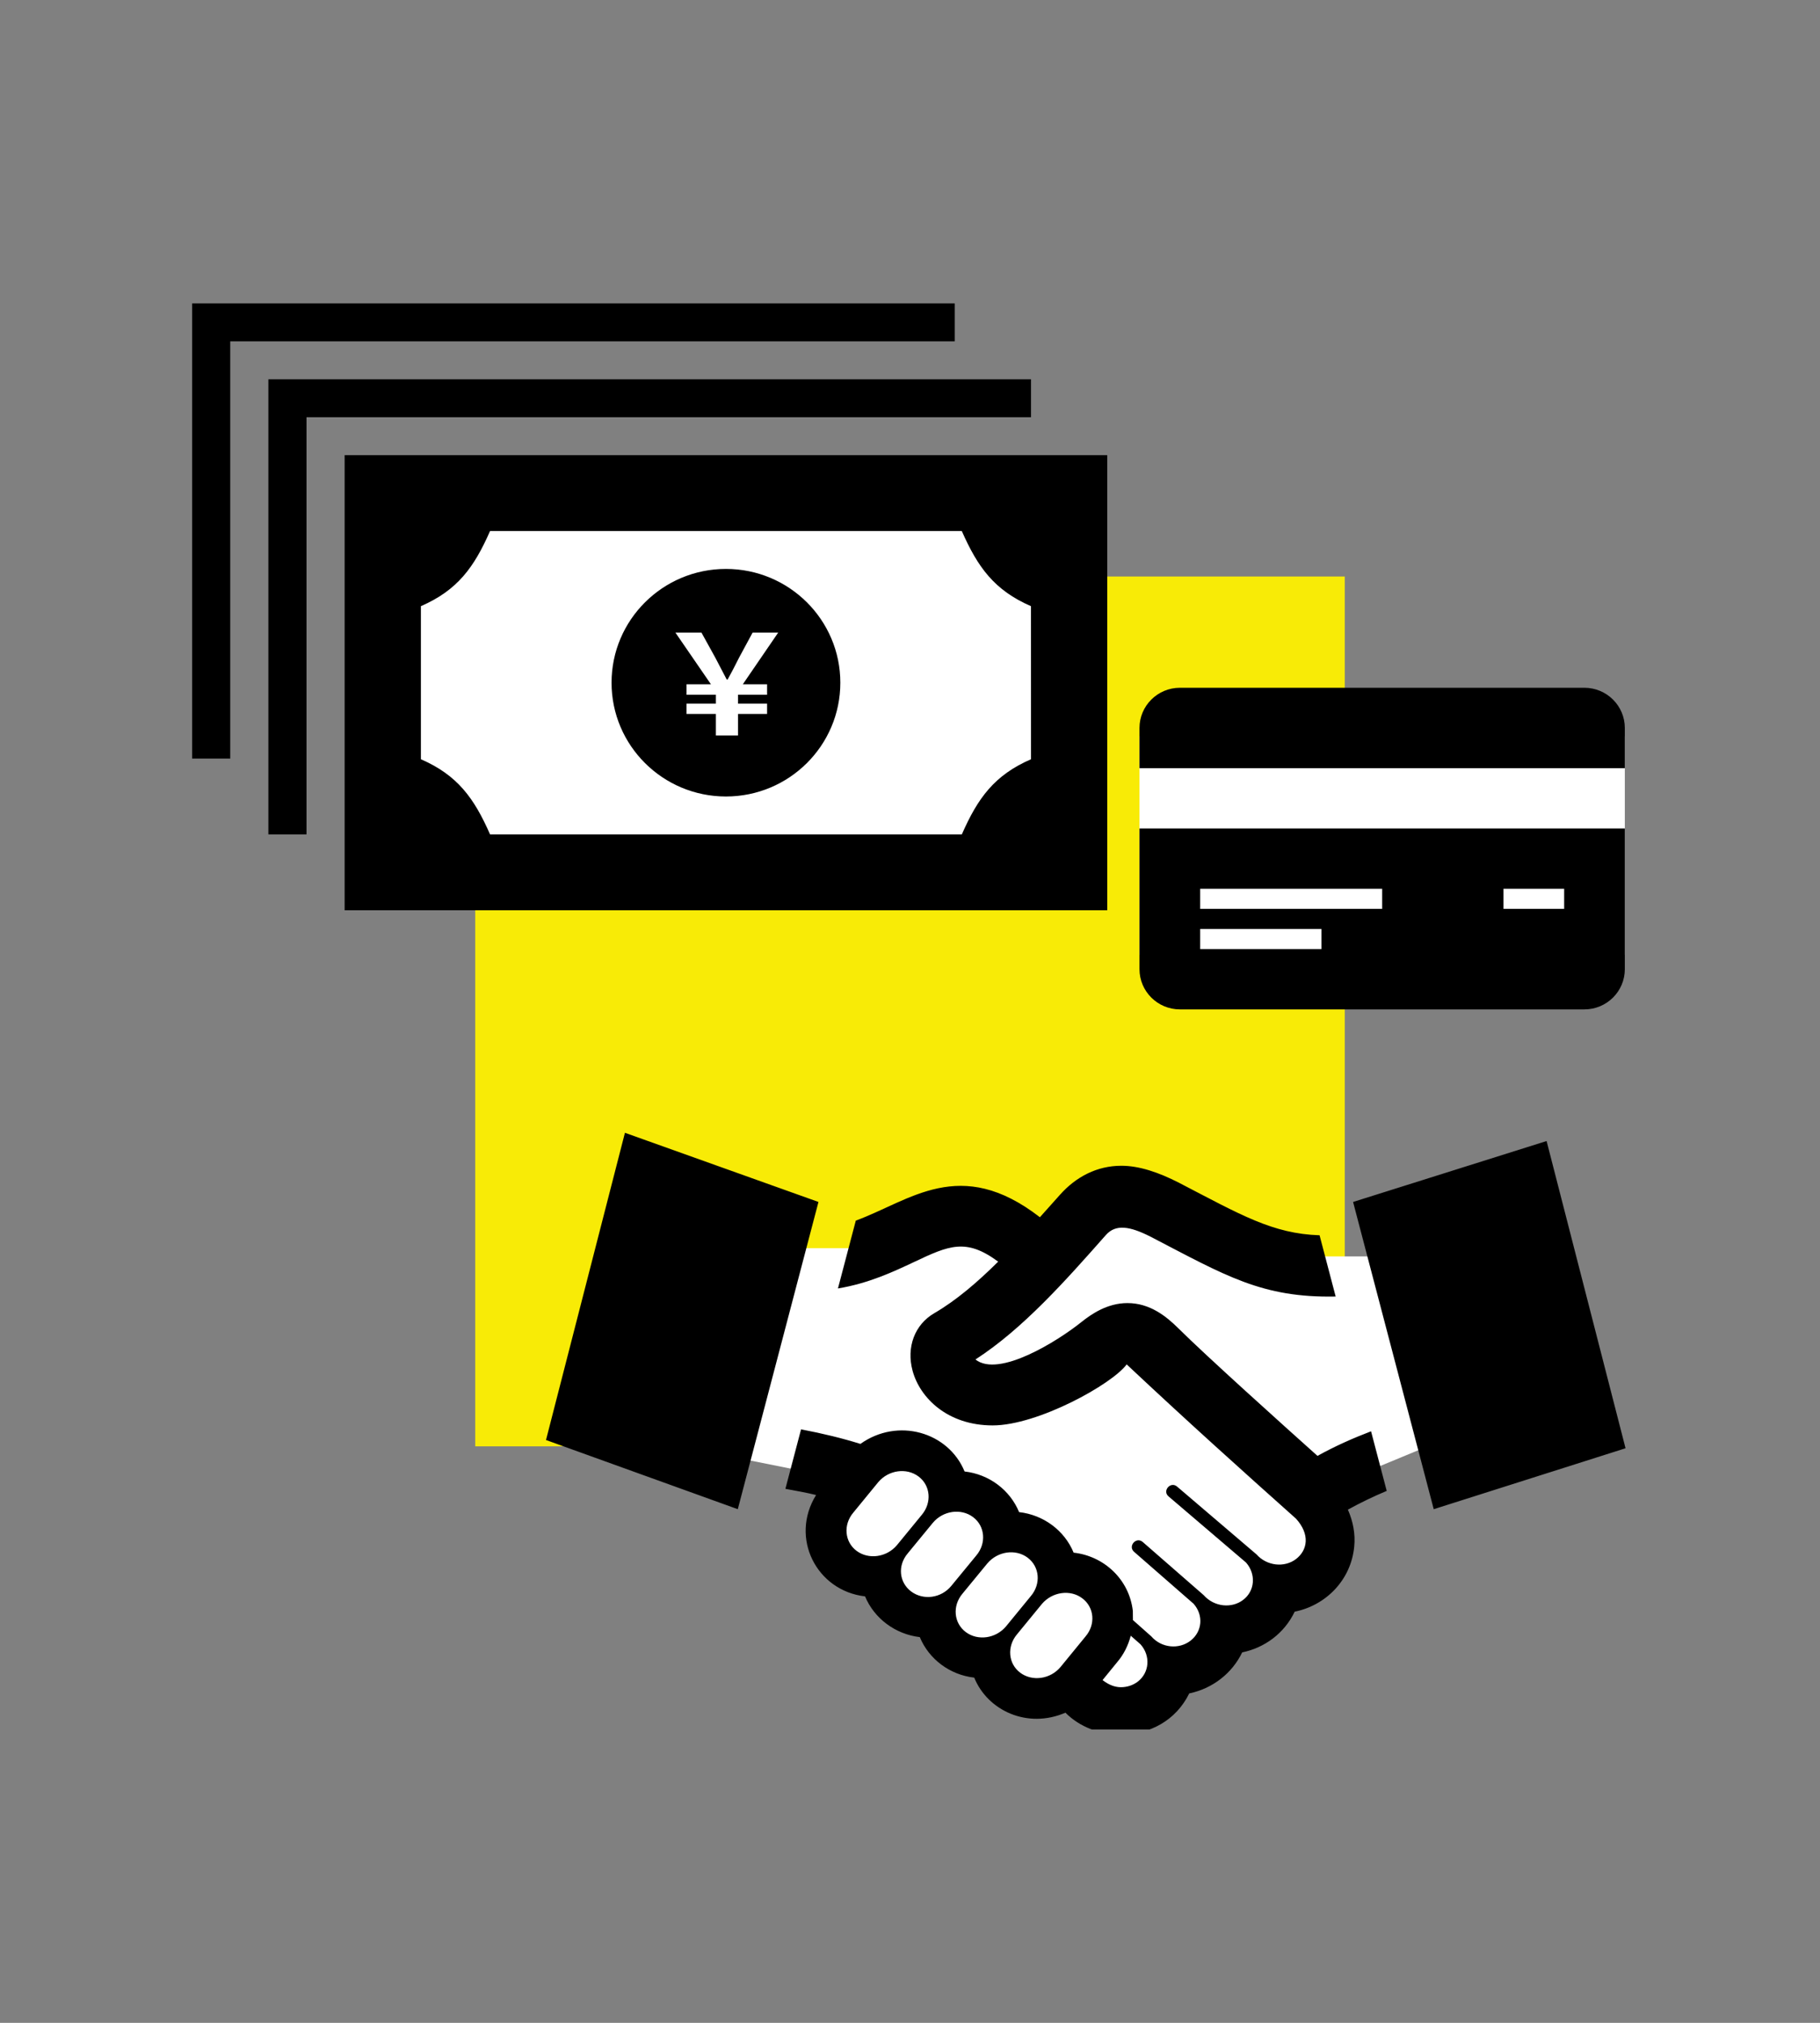
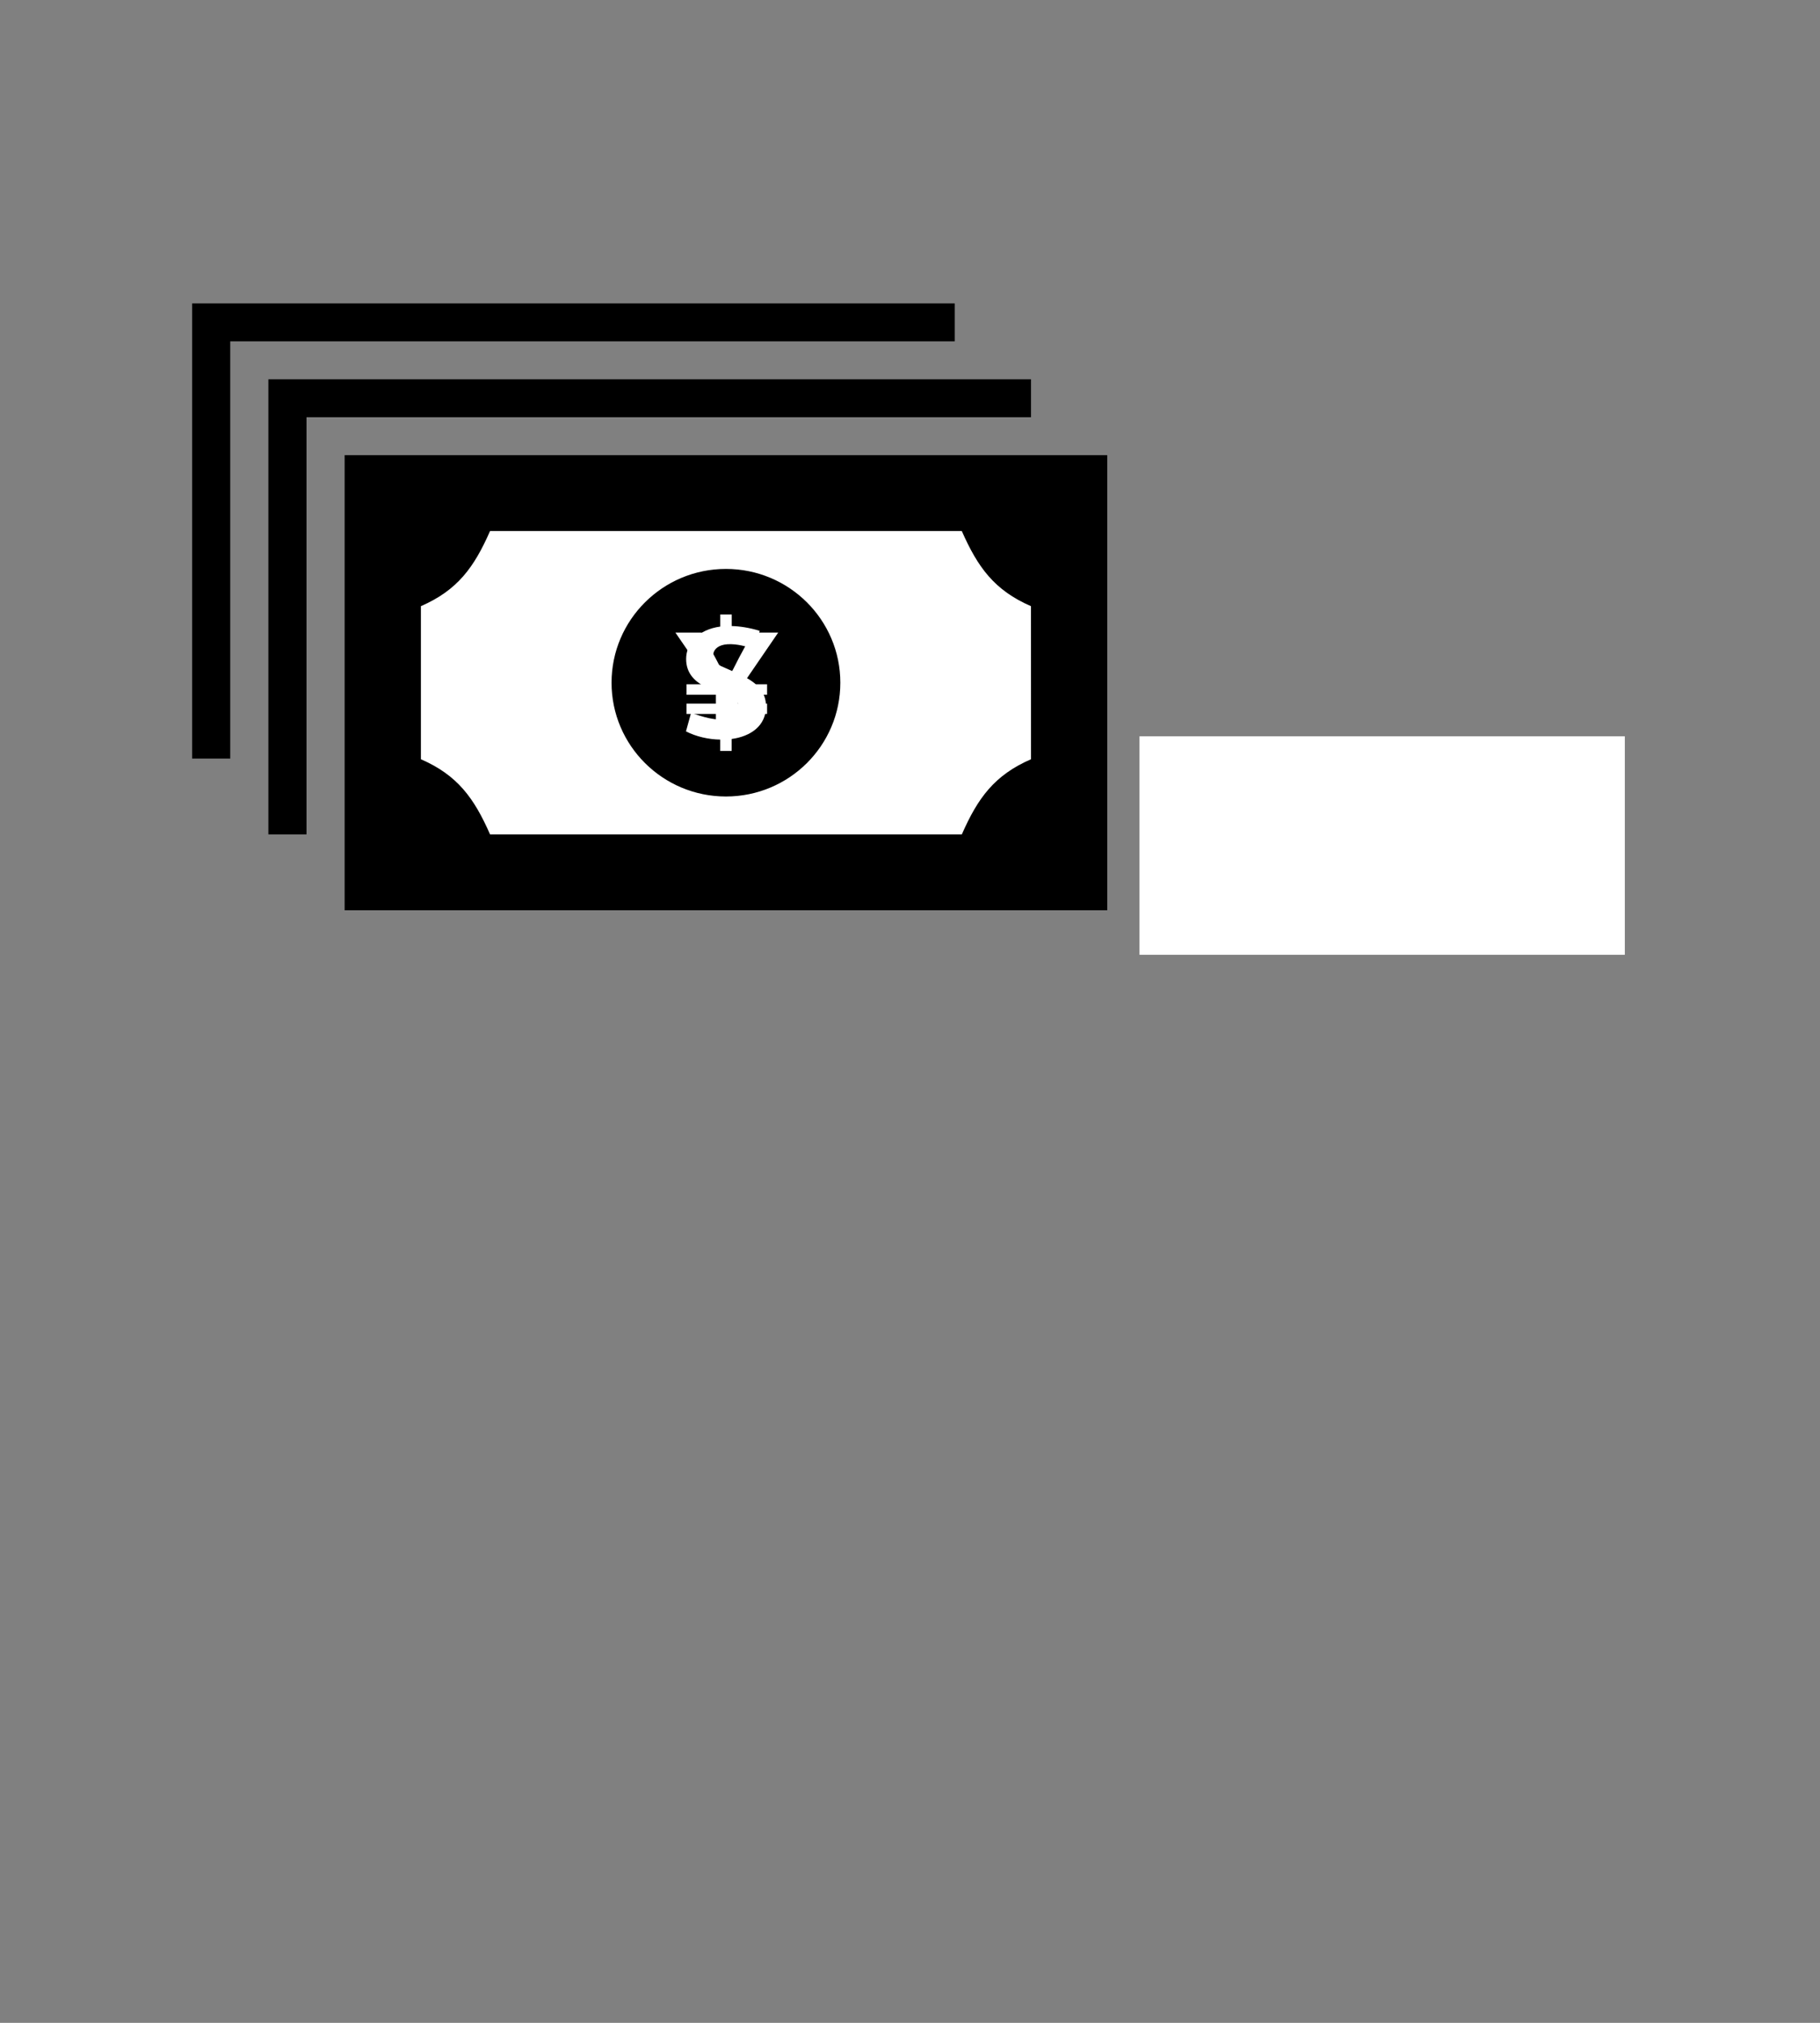
<svg xmlns="http://www.w3.org/2000/svg" width="180" height="200" viewBox="0 0 180 200" fill="none">
  <rect x="0" y="0" width="180" height="200" fill="#808080" stroke="none" />
  <g clip-path="url(#clip0_282_5060)">
-     <rect x="47" y="57" width="86" height="86" fill="#F8EB06" />
    <rect x="38.324" y="48.305" width="69.153" height="39.661" fill="white" />
    <path d="M101.966 41.25H30.314V82.5H26.542V37.5H101.966V41.25ZM94.424 33.75H22.771V75H19V30H94.424V33.75ZM71.797 56.25C65.552 56.25 60.483 61.29 60.483 67.5C60.483 73.71 65.552 78.75 71.797 78.75C78.042 78.75 83.11 73.71 83.11 67.5C83.11 61.29 78.042 56.25 71.797 56.25ZM72.362 73.065V74.246H71.231V73.125C70.058 73.106 68.847 72.829 67.844 72.311L68.353 70.463C69.436 70.875 70.876 71.321 72.004 71.07C73.305 70.778 73.569 69.446 72.132 68.805C71.08 68.321 67.859 67.897 67.859 65.156C67.859 63.623 69.036 62.25 71.235 61.95V60.754H72.37V61.898C73.188 61.92 74.108 62.059 75.13 62.37L74.723 64.219C73.856 63.919 72.894 63.641 71.959 63.697C70.277 63.795 70.126 65.246 71.303 65.854C73.241 66.761 75.76 67.429 75.76 69.84C75.76 71.775 74.237 72.806 72.362 73.065ZM34.085 45V90H109.508V45H34.085ZM101.966 75.067C98.35 76.642 96.705 78.9 95.125 82.5H48.468C46.888 78.904 45.244 76.642 41.627 75.067V59.932C45.244 58.358 46.888 56.1 48.468 52.5H95.121C96.705 56.096 98.346 58.358 101.962 59.932L101.966 75.067Z" fill="black" />
-     <circle cx="71.882" cy="67.627" r="10.169" fill="black" />
    <path d="M70.802 72.713V70.59H67.899V69.571H70.802V68.689H67.899V67.655H70.311L66.797 62.543H69.373L70.743 65.023C71.293 66.071 71.472 66.429 71.874 67.187H71.963C72.38 66.429 72.589 66.029 73.095 65.023L74.435 62.543H76.966L73.467 67.655H75.865V68.689H72.991V69.571H75.865V70.59H72.991V72.713H70.802Z" fill="white" />
    <rect x="112.697" y="72.8" width="48" height="21.6" fill="white" />
-     <path d="M112.697 75.95V71.975C112.697 69.781 114.489 68 116.697 68H156.697C158.905 68 160.697 69.781 160.697 71.975V75.95H112.697ZM160.697 81.912V95.825C160.697 98.019 158.905 99.8 156.697 99.8H116.697C114.489 99.8 112.697 98.019 112.697 95.825V81.912H160.697ZM130.697 91.85H118.697V93.838H130.697V91.85ZM136.697 87.875H118.697V89.862H136.697V87.875ZM154.697 87.875H148.697V89.862H154.697V87.875Z" fill="black" />
-     <path d="M85.786 123.41H78.45L71.115 143.786L83.341 146.231L81.303 152.751L100.456 167.829H105.346L111.866 169.866L131.427 154.381V147.046L143.244 142.156L137.947 124.225H125.314L110.644 119.335L102.493 123.41L95.566 120.965L85.786 123.41Z" fill="white" />
-     <path d="M54 142.376L61.807 112L80.947 118.839L72.969 149.215L54 142.376ZM133.308 149.259C133.813 150.412 134.063 151.661 133.934 152.914C133.615 156.244 131.113 158.731 128.046 159.349C127.02 161.49 125.084 162.912 122.853 163.374C121.867 165.431 119.936 166.949 117.616 167.431C116.303 170.115 113.696 171.496 110.851 171.496C108.766 171.496 106.794 170.761 105.371 169.335C101.621 170.958 97.685 169.143 96.352 165.869C93.943 165.596 91.878 164.053 90.969 161.864C88.548 161.579 86.467 160.024 85.554 157.835C80.753 157.281 78.085 152.051 80.712 147.813C79.771 147.58 78.716 147.395 77.677 147.202L79.225 141.322C81.343 141.723 83.307 142.201 85.097 142.76C88.787 140.129 93.789 141.575 95.398 145.487C97.855 145.764 99.908 147.351 100.789 149.504C103.205 149.777 105.278 151.316 106.184 153.513C109.166 153.842 111.68 156.136 112.039 159.273L112.047 160.177L113.866 161.792C114.884 162.961 116.614 163.093 117.745 162.217C118.901 161.322 119.055 159.711 118.048 158.566L112.16 153.428C111.526 152.87 112.371 151.902 113.021 152.46L119.047 157.715C120.085 158.895 121.843 159.048 122.962 158.172C124.114 157.289 124.239 155.638 123.237 154.493L115.575 147.953C114.921 147.411 115.769 146.427 116.416 146.981L124.272 153.686C125.274 154.818 127.012 155.031 128.179 154.144C129.323 153.26 129.59 151.709 128.171 150.147C123.16 145.68 117.378 140.486 111.429 134.899C109.994 136.859 102.635 140.932 98.178 140.932C93.721 140.932 90.989 138.221 90.257 135.537C89.623 133.199 90.463 130.962 92.407 129.833C94.569 128.576 96.671 126.776 98.72 124.74C95.531 122.386 93.858 123.141 90.367 124.792C88.334 125.748 85.921 126.885 82.874 127.391L84.64 120.683C90.003 118.723 94.941 114.224 102.846 120.349L104.83 118.132C106.426 116.337 108.511 115.26 110.904 115.26C112.666 115.26 114.581 115.907 116.594 116.935C122.728 120.121 125.86 121.98 130.507 122.133L132.099 128.19H132.067C124.805 128.323 121.253 126.15 113.817 122.286C111.744 121.229 110.346 121.008 109.372 122.109C105.396 126.608 101.164 131.384 96.473 134.413C98.788 136.252 104.632 132.573 106.947 130.717C107.958 129.91 109.526 128.837 111.506 128.837C113.741 128.837 115.365 130.167 116.533 131.324C119.281 134.055 126.919 140.92 130.301 143.945C132.055 142.973 133.809 142.197 135.599 141.514L137.147 147.407C135.858 147.945 134.589 148.556 133.308 149.259ZM88.706 152.774L91.167 149.773C92.177 148.568 92.035 146.873 90.843 145.981C89.647 145.085 87.865 145.347 86.859 146.544L84.394 149.552C83.379 150.749 83.529 152.448 84.717 153.336C85.905 154.224 87.695 153.975 88.706 152.774ZM94.072 156.815L96.566 153.782C97.568 152.589 97.426 150.882 96.234 149.994C95.046 149.106 93.268 149.355 92.258 150.564L89.769 153.593C88.754 154.798 88.92 156.453 90.116 157.353C91.316 158.245 93.062 158.024 94.072 156.815ZM99.499 160.799L101.957 157.799C102.971 156.598 102.825 154.903 101.633 154.007C100.437 153.115 98.663 153.376 97.649 154.577L95.188 157.57C94.173 158.775 94.327 160.478 95.519 161.366C96.703 162.254 98.485 162.009 99.499 160.799ZM107.036 158.024C105.848 157.124 104.066 157.385 103.048 158.582L100.574 161.599C99.568 162.8 99.714 164.499 100.906 165.387C102.098 166.274 103.876 166.029 104.89 164.816L107.356 161.804C108.378 160.611 108.232 158.912 107.036 158.024ZM112.803 162.579L111.833 161.727C111.578 162.687 111.134 163.591 110.491 164.338L109.045 166.11C109.582 166.536 110.209 166.817 110.855 166.817C111.457 166.817 112.047 166.632 112.532 166.262C113.68 165.367 113.813 163.724 112.803 162.579ZM133.821 118.839L141.798 149.215L160.768 143.191L152.96 112.815L133.821 118.839Z" fill="black" />
  </g>
  <defs>
    <clipPath id="clip0_282_5060">
      <rect width="142" height="142" fill="white" transform="translate(19 29)" />
    </clipPath>
  </defs>
</svg>